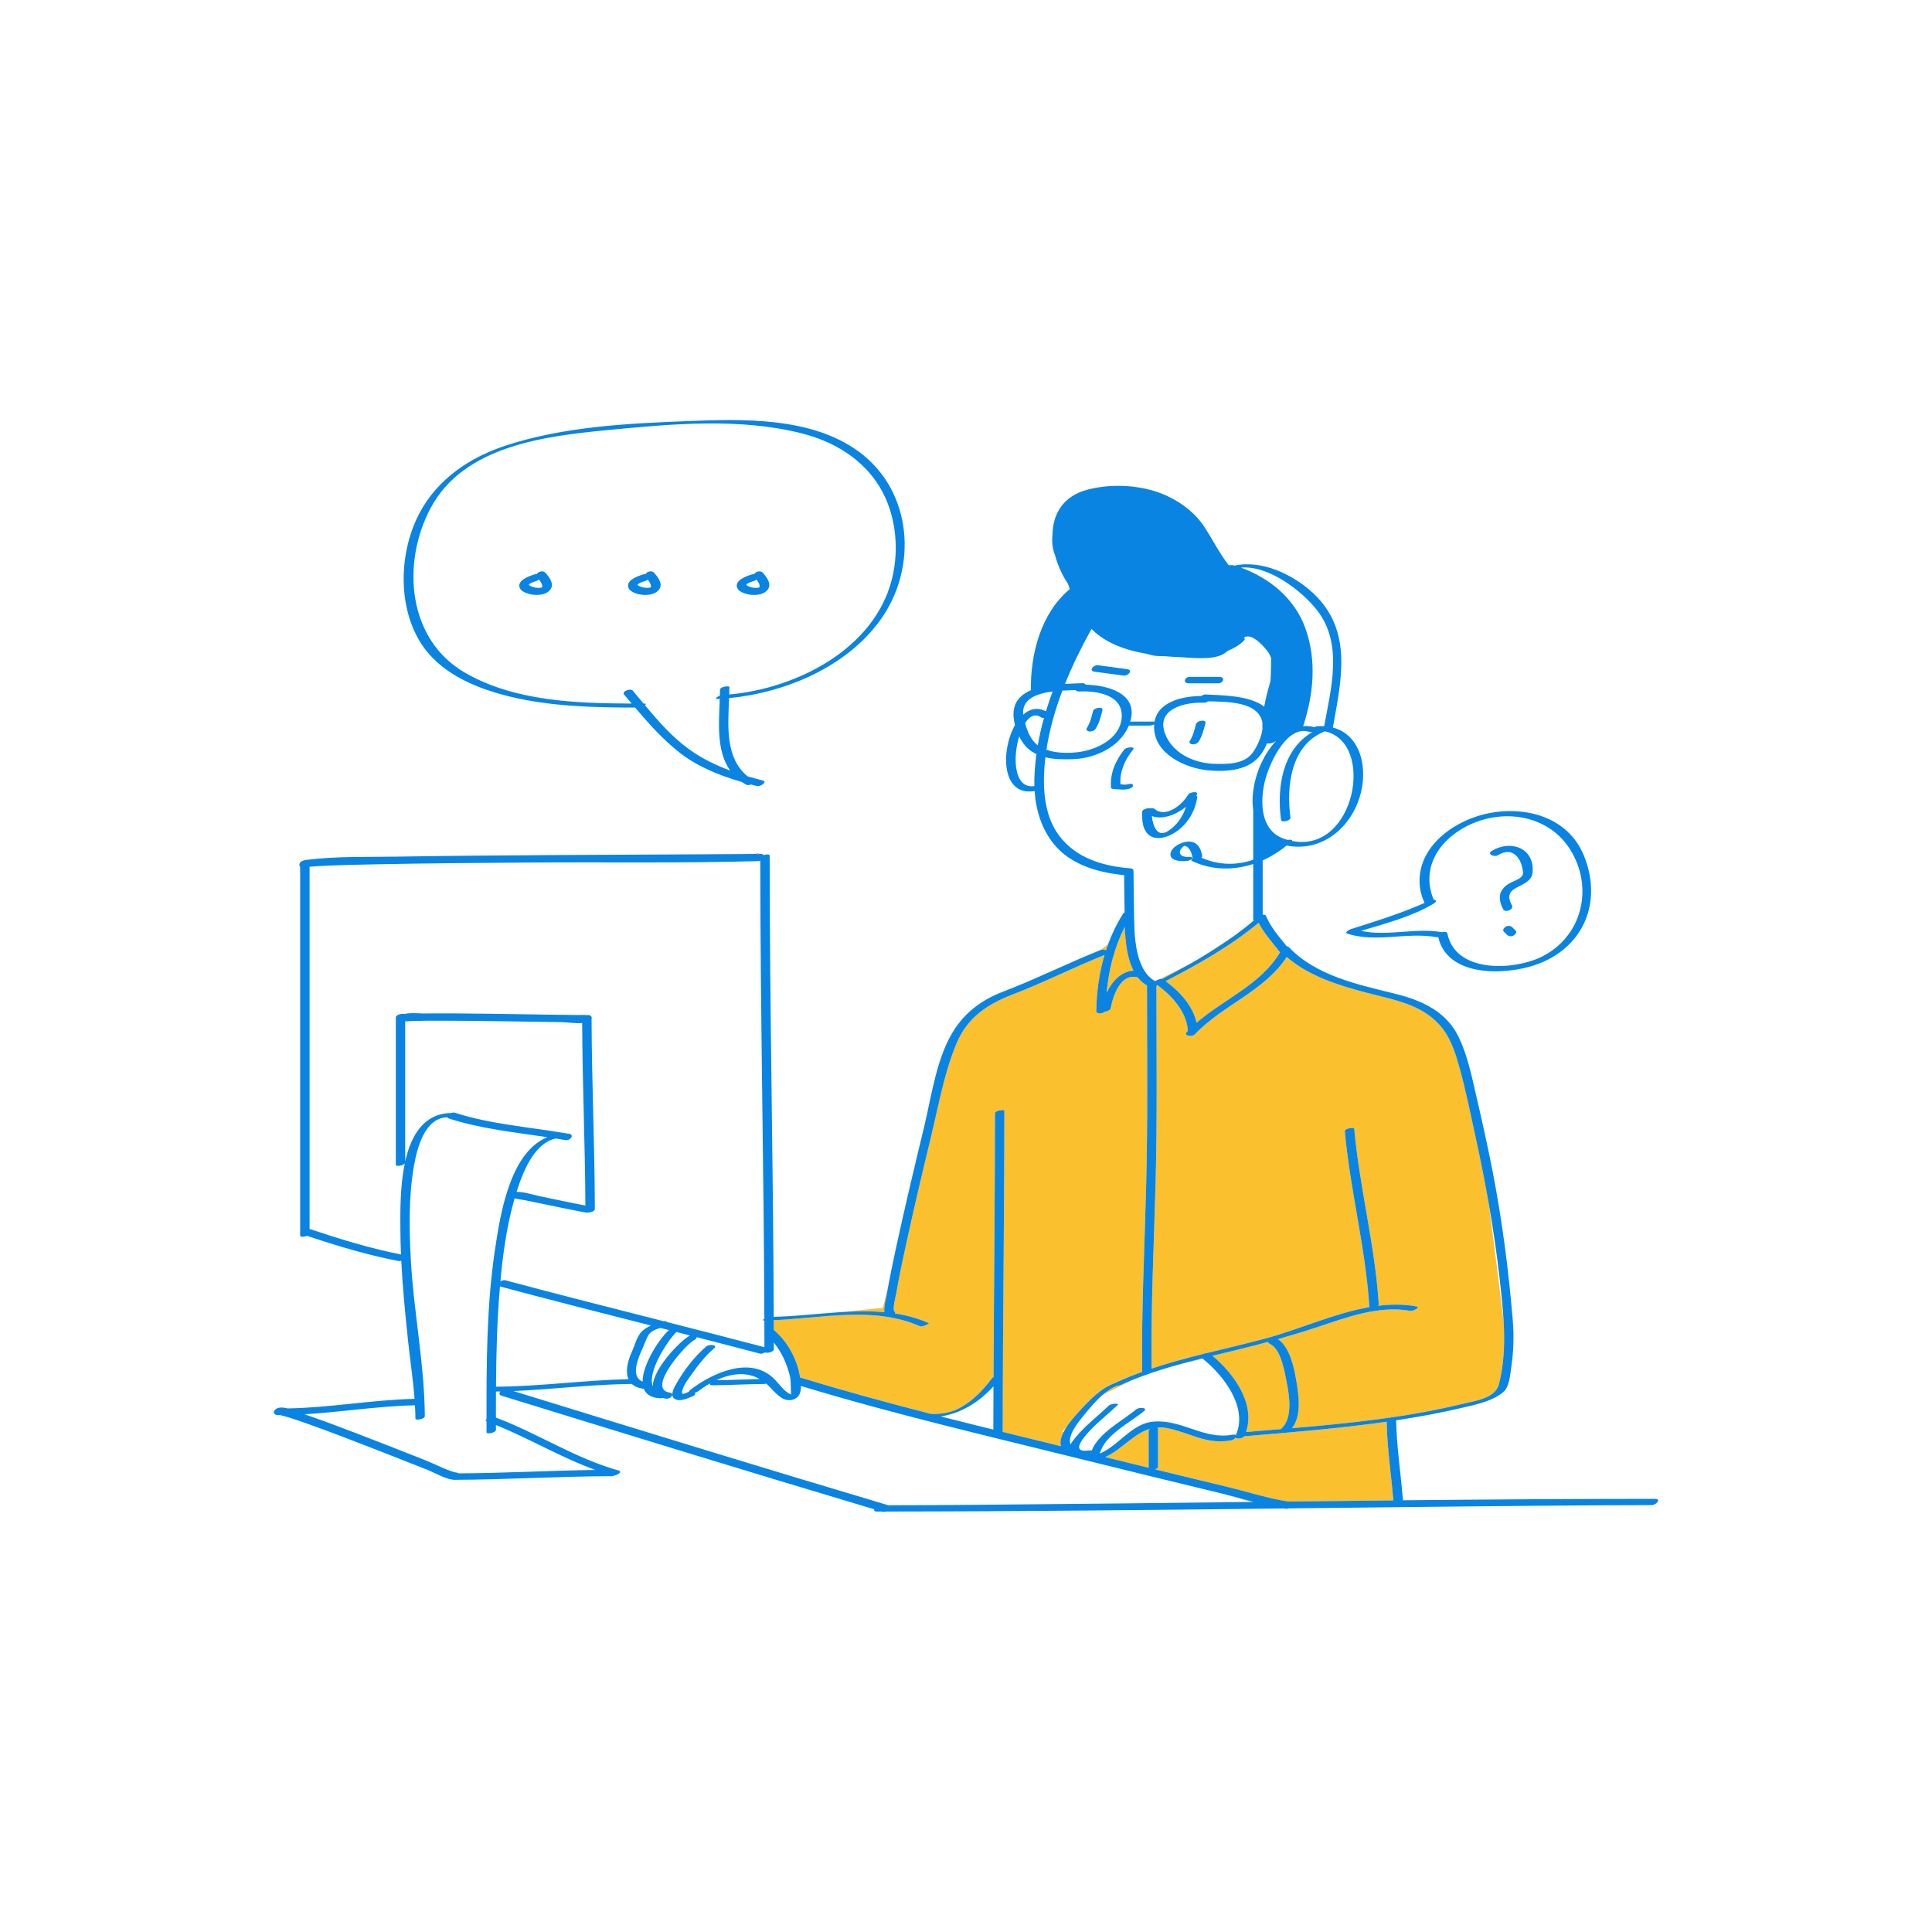
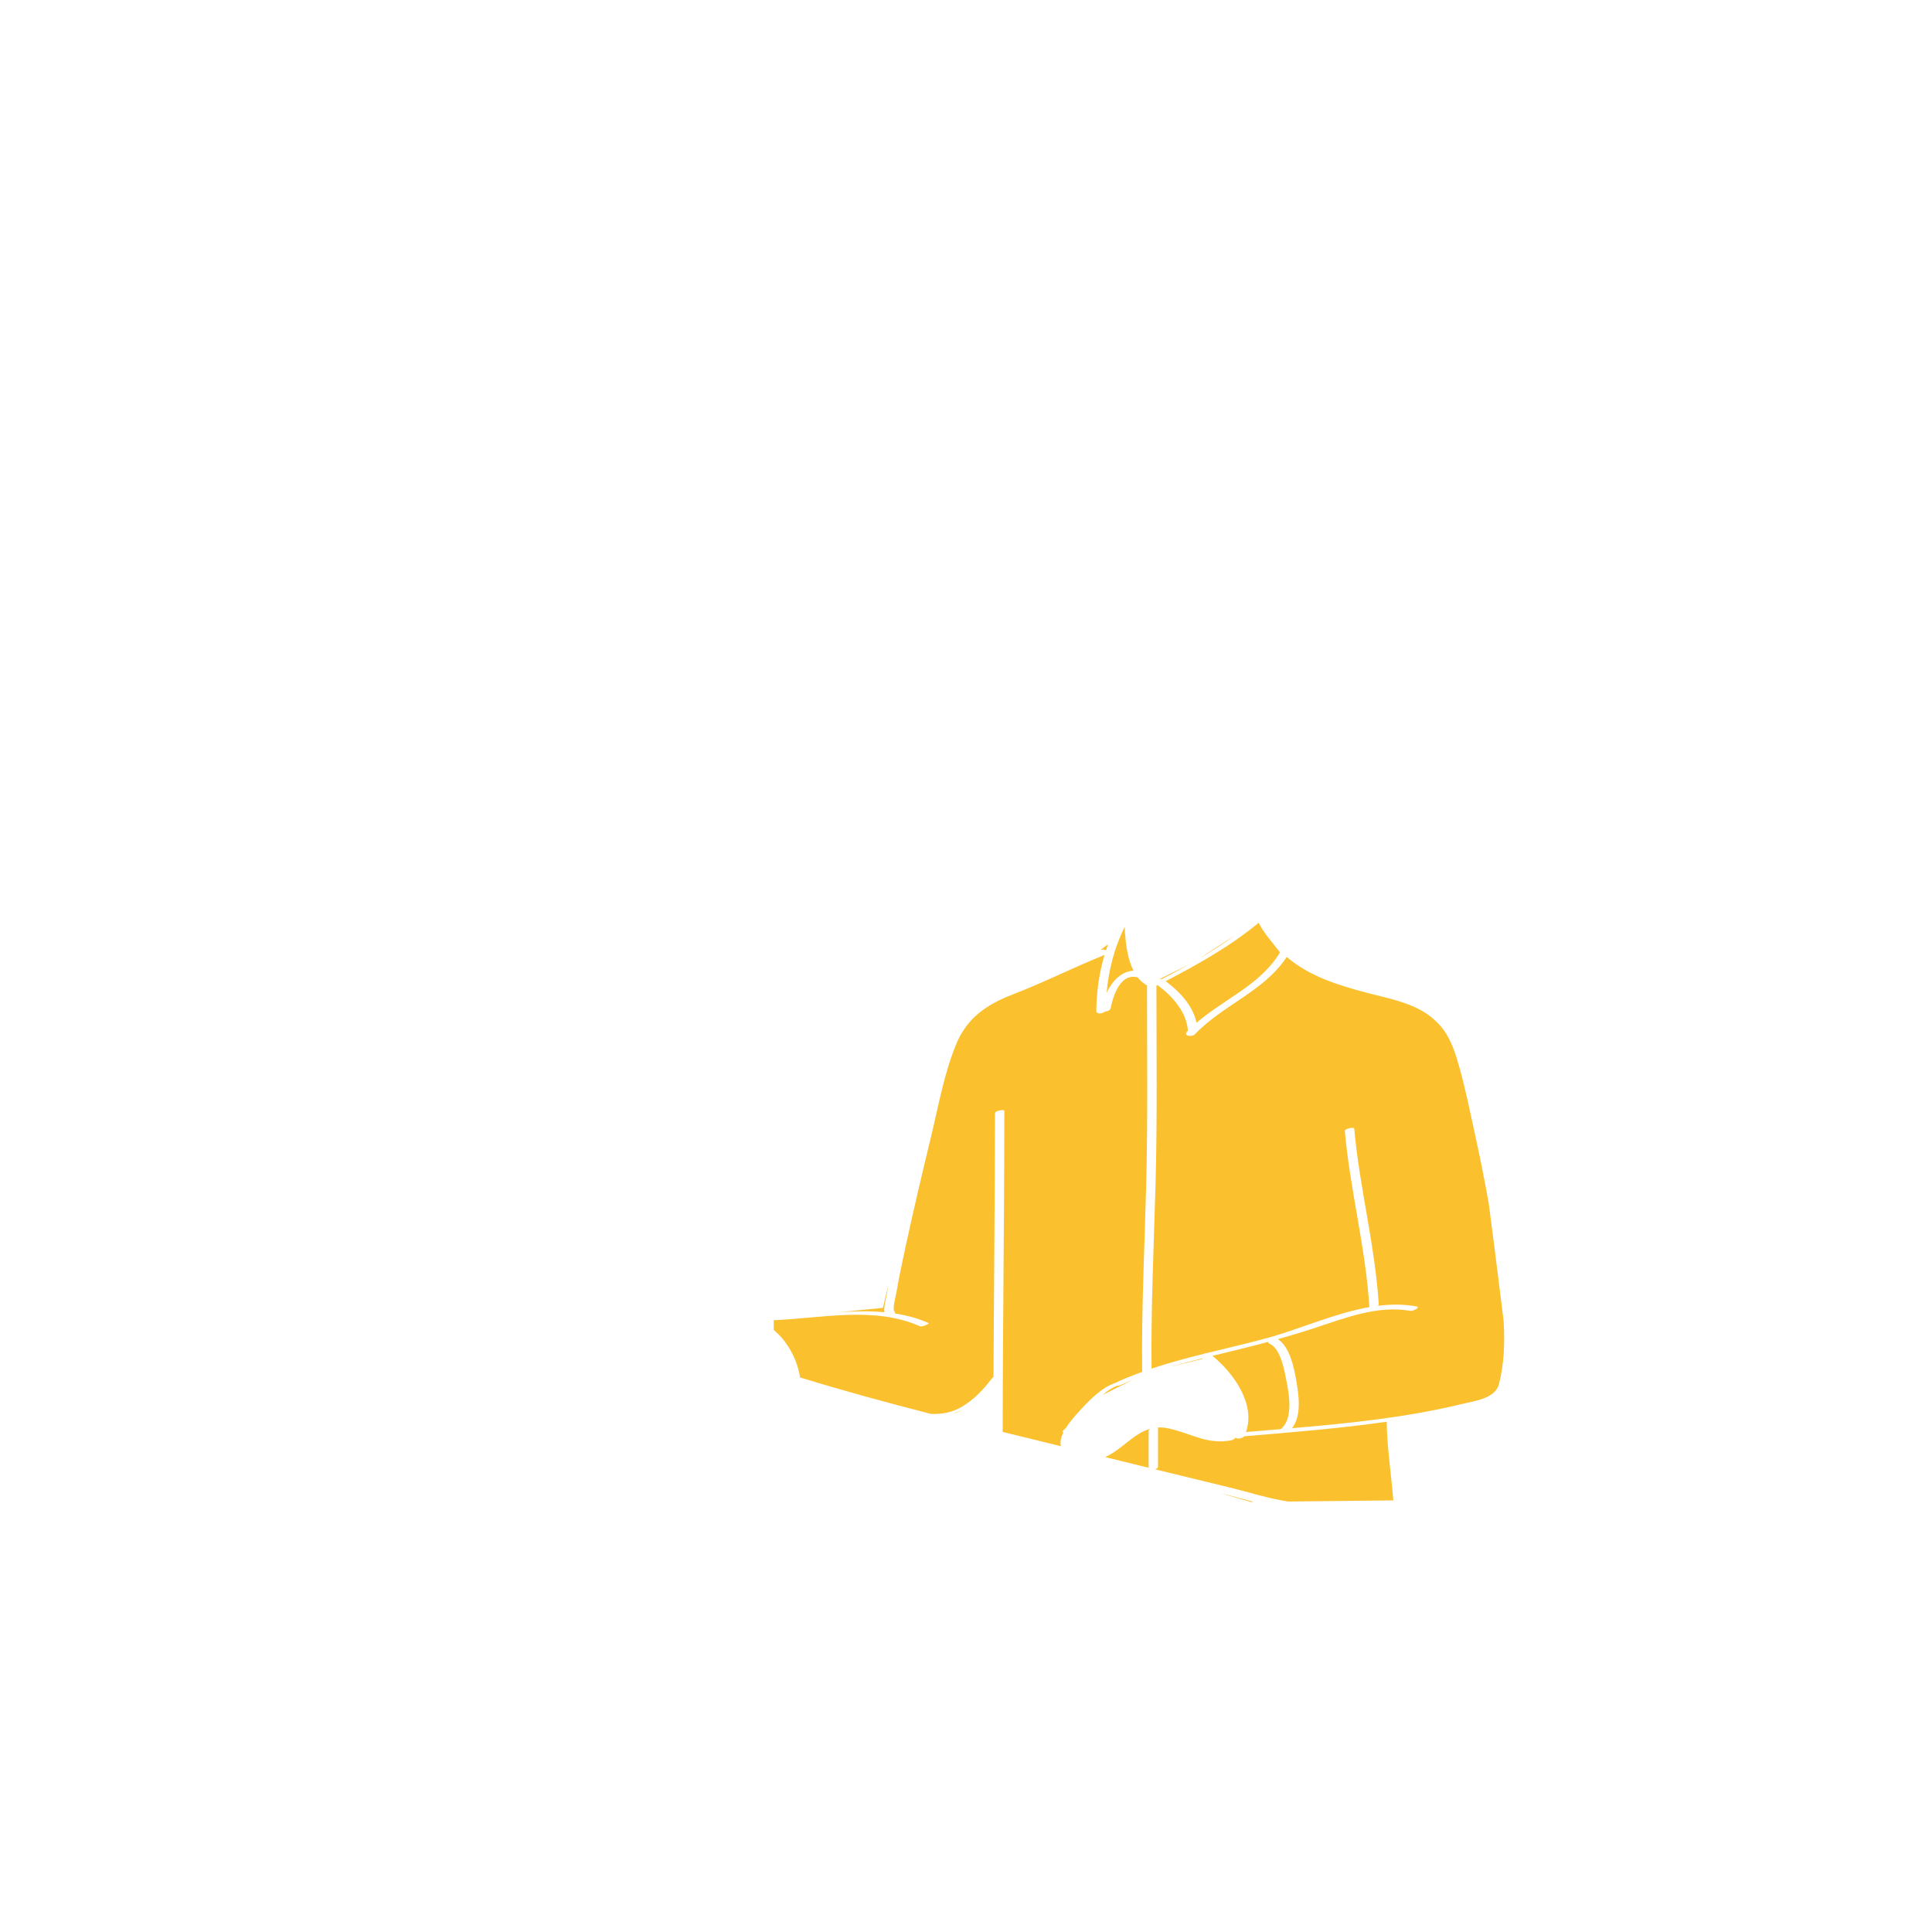
<svg xmlns="http://www.w3.org/2000/svg" version="1.1" id="Layer_1" x="0px" y="0px" width="595.279px" height="595.281px" viewBox="0 0 595.279 595.281" enable-background="new 0 0 595.279 595.281" xml:space="preserve">
  <path id="color_x5F_2" fill="#FBC02D" d="M339.129,292.704c-0.055,0.021-0.106,0.044-0.16,0.066l2.396-1.798l0.104-0.146  c-0.245,0.659-0.478,1.323-0.695,1.991C340.369,292.564,339.729,292.462,339.129,292.704z M353.909,452.24c0-3.803,0-7.605,0-11.408  c0-0.255,0.251-0.473,0.603-0.641c-5.192,1.396-8.677,6.333-13.984,8.759C344.986,450.049,349.447,451.146,353.909,452.24z   M381.157,441.261c-0.184,0.449-0.334,0.782-0.406,0.937c0.009,0.009,0.019,0.018,0.024,0.026  C380.92,441.905,381.046,441.584,381.157,441.261z M383.355,442.543c-0.438,0.662-2.31,0.971-2.669,0.385  c-0.249,0.378-0.747,0.753-1.331,0.86c-7.577,1.388-12.28-2.168-19.388-3.692c-1.24-0.266-2.372-0.322-3.438-0.244  c0.17,0.035,0.276,0.102,0.276,0.203c0,3.972,0,7.945,0,11.917c0,0.322-0.396,0.584-0.892,0.76  c7.554,1.848,15.108,3.685,22.668,5.509c6.036,1.456,12.225,3.486,18.381,4.401c10.781-0.123,21.563-0.241,32.346-0.348  c-0.672-8.08-1.918-16.117-2.051-24.233C412.685,440.14,397.926,441.314,383.355,442.543z M376.129,460.101l9.266,2.673  c0.302-0.003,0.604-0.007,0.904-0.01c-3.172-0.833-6.329-1.733-9.447-2.487C376.609,460.219,376.369,460.161,376.129,460.101z   M463.282,406.96c-0.428-3.501-2.469-20.127-4.582-36.124c-1.242-7.082-2.655-14.135-4.197-21.161  c-1.493-6.8-2.867-13.688-4.729-20.399c-1.166-4.204-2.509-8.721-5.199-12.244c-5.737-7.516-14.757-8.864-23.362-11.125  c-8.669-2.277-17.87-5.088-24.744-11.063c-7.023,10.665-19.642,14.738-28.316,23.852c-0.864,0.908-3.664,0.508-2.412-0.808  c0.082-0.086,0.172-0.166,0.255-0.251c-0.286-5.737-4.833-10.798-9.356-14.121c-0.098,0.073-0.207,0.145-0.33,0.21  c0.007,20.278,0.286,40.578-0.26,60.851c-0.515,19.032-1.452,38.07-1.235,57.114c5.214-1.741,10.562-3.178,15.929-4.516  c0.355-0.153,0.769-0.261,1.142-0.283c6.116-1.509,12.248-2.915,18.229-4.529c10.078-2.719,20.968-7.721,31.826-9.625  c-0.008-0.014-0.021-0.025-0.021-0.043c-1.14-18.26-5.943-36.016-7.563-54.221c-0.063-0.731,2.855-1.257,2.898-0.776  c1.618,18.205,6.423,35.961,7.562,54.222c0.01,0.157-0.116,0.302-0.313,0.43c3.979-0.508,7.946-0.543,11.859,0.163  c1.563,0.282-1.061,1.52-1.826,1.382c-9.923-1.791-20.019,2.166-29.306,5.229c-3.803,1.255-7.635,2.403-11.484,3.488  c3.683,2.393,4.979,8.857,5.641,12.679c0.763,4.417,1.757,10.887-1.299,14.755c17.568-1.495,35.333-3.307,52.35-7.45  c3.779-0.92,10.233-1.638,11.393-6.069C463.479,420.206,463.658,413.563,463.282,406.96z M296.43,434.43  c-0.941,0.432-1.9,0.816-2.883,1.128C294.497,435.401,295.468,434.999,296.43,434.43z M394.726,440.327  c0.055-0.089,0.124-0.181,0.229-0.28c3.354-3.179,2.326-9.973,1.53-13.982c-0.64-3.223-1.732-10.411-5.201-11.984  c-0.38-0.172-0.552-0.393-0.588-0.622c-1.315,0.356-2.635,0.71-3.956,1.053c-4.333,1.123-8.748,2.161-13.17,3.241  c6.526,5.323,13.361,14.834,10.333,23.475C387.495,440.922,391.105,440.628,394.726,440.327z M369.514,295.337  c3.81-2.235,7.522-4.62,11.088-7.23L369.514,295.337z M349.245,299.079c-1.688-3.312-2.335-7.542-2.556-11.249  c-0.065-0.094-0.107-0.207-0.107-0.347c-0.003-0.643-0.013-1.285-0.018-1.927c-3.205,6.343-4.962,13.265-5.596,20.343  C342.671,302.305,345.435,299.311,349.245,299.079z M344.161,425.841c2.533-1.159,5.124-2.193,7.753-3.143  c-0.227-19.123,0.743-38.235,1.234-57.348c0.526-20.513,0.258-41.05,0.258-61.567c0-0.047,0.013-0.092,0.031-0.136  c-1.141-0.62-2.093-1.477-2.889-2.501c-5.237-1.394-7.535,5.408-8.345,9.532c-0.11,0.569-1.007,0.964-1.776,1.025  c-0.72,0.679-2.656,0.864-2.643-0.205c0.08-5.863,0.878-11.693,2.537-17.26c-9.575,3.839-18.794,8.537-28.431,12.224  c-5.754,2.201-10.727,5.138-14.215,9.81c-0.518,0.74-1.02,1.495-1.496,2.268c-0.463,0.801-0.891,1.642-1.275,2.535  c-3.896,9.046-5.663,19.31-7.968,28.863c-2.75,11.396-5.458,22.805-7.93,34.264c-1,4.637-2.004,9.282-2.792,13.962  c-0.143,0.85-1.334,5.286-0.621,5.915c0.227,0.199,0.244,0.417,0.133,0.623c3.579,0.549,7.087,1.484,10.481,2.988  c0.201,0.09-1.98,1.29-2.739,0.954c-14.037-6.219-30.089-2.497-45.005-1.873l-0.057,0.114c0.003,0.962,0.007,1.924,0.009,2.886  c4.087,3.442,7.021,8.688,7.982,13.951c0.042,0.233,0.088,0.486,0.133,0.75c0.119,0.004,0.236,0.017,0.347,0.05  c13.187,4.045,26.519,7.667,39.901,11.109c3.239,0.17,6.462-0.364,9.448-2.103c3.844-2.237,6.802-5.381,9.454-8.901  c0.058-0.076,0.155-0.148,0.278-0.216c0.045-0.067,0.07-0.108,0.07-0.108l0.01,0.069c0.023-0.013,0.048-0.024,0.074-0.036  c0.121-27.109,0.439-54.218,0.446-81.327c0.001-0.827,2.898-1.243,2.898-0.776c-0.01,32.938-0.495,65.875-0.504,98.814  c0,0.049-0.013,0.096-0.031,0.143c5.993,1.476,11.985,2.941,17.974,4.409c-0.374-1.248-0.006-2.713,0.716-4.18l-0.249-0.449  l1.081-1.017c1.353-2.141,3.172-4.118,4.17-5.21c2.998-3.28,6.744-7.227,11.143-8.685  C343.869,425.99,343.997,425.917,344.161,425.841z M366.57,297.036l-9.426,4.712c0.313-0.079,0.623-0.12,0.874-0.093  C360.893,300.156,363.75,298.625,366.57,297.036z M272.494,404.31c-0.237-1.606,0.543-4.341,0.696-5.252  c0.185-1.098,0.382-2.192,0.585-3.288l-1.743,7.201l-13.494,1.349C263.227,404.012,267.907,403.891,272.494,404.31z   M360.881,421.092l9.72-2.43c-0.058-0.045-0.114-0.088-0.171-0.134C367.229,419.33,364.039,420.168,360.881,421.092z   M345.235,426.769c-0.316,0.146-0.671,0.205-0.985,0.203c-1.528,0.524-3.052,1.555-4.484,2.799l9.152-4.576  C347.679,425.698,346.448,426.215,345.235,426.769z M368.666,315.135c8.564-7.374,19.744-11.706,25.724-21.692  c-2.271-2.984-4.878-5.772-6.586-9.119c-8.73,7.245-18.617,12.768-28.651,17.992C363.327,305.343,367.636,309.951,368.666,315.135z" />
-   <path id="color_x5F_1" d="M347.986,243.005c-1.604,0.514-3.146,0.19-4.784,0.103c-0.23-0.013-0.845-0.049-0.877-0.4  c-0.392-4.362,1.426-8.481,4.135-11.819c0.564-0.697,3.473-0.946,2.688,0.021c-2.457,3.029-4.184,6.755-3.931,10.714  c0.813,0.112,1.661,0.247,2.402,0.009C349.34,241.083,349.677,242.464,347.986,243.005z M335.684,225.375  c0.693,0.049,1.513-0.232,1.9-0.837c1.106-1.724,1.607-3.74,2.105-5.705c0.313-1.234-2.632-0.824-2.916,0.296  c-0.459,1.809-0.903,3.631-1.923,5.219C334.465,224.952,335.18,225.339,335.684,225.375z M367.419,229.347  c0.692,0.049,1.513-0.231,1.899-0.837c1.107-1.724,1.607-3.74,2.106-5.705c0.313-1.232-2.631-0.824-2.916,0.296  c-0.459,1.809-0.903,3.631-1.923,5.219C366.198,228.923,366.915,229.313,367.419,229.347z M366.295,210.542c3.021,0,6.045,0,9.065,0  c1.607,0,2.266-1.991,0.293-1.991c-3.021,0-6.045,0-9.065,0C364.979,208.551,364.322,210.542,366.295,210.542z M347.272,206.173  c-2.995-0.401-5.99-0.802-8.984-1.202c-1.35-0.18-2.988,1.729-1.035,1.99c2.996,0.4,5.989,0.8,8.984,1.202  C347.587,208.344,349.226,206.436,347.272,206.173z M351.895,250.156c0.015-0.84,1.918-1.321,2.632-1.074  c0.477-0.091,0.934-0.075,1.175,0.134c3.462,2.99,8.666-1.294,10.405-4.414c0.428-0.767,3.318-1.142,2.682,0.001  c-0.061,0.108-0.14,0.217-0.205,0.326c0.209,0.085,0.336,0.231,0.308,0.459c-0.646,5.149-4.178,10.174-9.098,12.057  c-1.649,0.631-3.891,0.929-5.444-0.114C351.997,255.954,351.851,252.709,351.895,250.156z M354.9,251.439  c0.341,3.035,1.591,6.79,5.033,4.597c2.654-1.691,4.544-4.443,5.489-7.444C362.378,251.038,358.215,252.675,354.9,251.439z   M508.966,463.75c-11.105,0.002-22.212,0.099-33.316,0.188c-15.07,0.121-30.141,0.278-45.212,0.445  c-0.239,0.027-0.456,0.029-0.626,0.007c-10.932,0.122-21.863,0.247-32.796,0.374c-0.279,0.113-0.571,0.17-0.832,0.132  c-0.229-0.033-0.46-0.079-0.689-0.114c-40.837,0.473-81.674,0.92-122.508,0.948c-0.351,0.126-0.724,0.169-1.048,0.073  c-0.078-0.023-0.155-0.047-0.233-0.07c-0.498,0-0.997,0.003-1.495,0.003c-0.8,0-0.977-0.32-0.827-0.699  c-38.344-11.42-76.586-23.217-114.821-34.992c-0.843-0.26-0.804-0.829-0.394-1.311c-0.451,0.011-0.901,0.025-1.352,0.031  c-0.013,2.673-0.014,5.346-0.013,8.021c12.83,4.807,24.473,12.579,37.725,16.281c1.362,0.381-0.153,1.387-1.221,1.563  c-0.23,0.125-0.508,0.204-0.824,0.205c-16.133,0.04-32.243,1.069-48.375,1.122c-0.113,0.015-0.218,0.019-0.307,0.011  c-0.043-0.004-0.089-0.017-0.133-0.022c-0.113-0.013-0.229-0.037-0.342-0.056c-2.548-0.409-5.412-2.131-7.708-3.038  c-5.792-2.289-11.582-4.58-17.387-6.833c-6.068-2.355-12.143-4.706-18.272-6.898c-2.325-0.832-4.654-1.668-7.019-2.386  c-0.709-0.215-1.421-0.444-2.147-0.597c-1.141-0.239-0.665,0.069-0.067-0.333c-0.006-0.003-0.013-0.006-0.019-0.009  c-1.081,0.621-3.049,0.01-2.055-1.289c0.777-1.015,2.36-0.947,3.971-0.55c13.077-0.206,26.033-2.642,39.108-2.95  c-0.455-6.02-1.384-12.045-2.016-18.008c-0.864-8.153-1.667-16.336-2.073-24.534c-0.285,0.089-0.565,0.128-0.796,0.085  c-9.58-1.817-19.009-4.683-28.26-7.772c-0.858,0.365-2.099,0.421-2.099-0.028c0-0.327,0-0.654,0-0.981c0-0.062,0-0.123,0-0.184  c0-37.502,0-75.004,0-112.506c-0.227-0.217-0.327-0.537-0.182-0.97c0.324-0.968,1.761-1.114,2.598-1.216  c8.895-1.083,18.09-0.796,27.03-0.943c15.631-0.257,31.264-0.38,46.896-0.479c14.908-0.095,29.816-0.157,44.725-0.229  c4.888-0.023,9.775-0.044,14.662-0.086c1.439-0.012,2.879-0.023,4.318-0.049c0.688-0.013,2.146-0.397,0.779,0.149  c-0.006,0.023-0.012,0.046-0.018,0.069c0.57-0.292,1.302-0.378,1.778-0.026c0.002,0.002,0.004,0.003,0.006,0.005  c0.072,0.053,0.124,0.113,0.172,0.175c0.837-0.292,1.896-0.307,1.896,0.108c0.014,47.387,1.102,94.769,1.258,142.154  c6.553-0.141,13.351-0.972,20.133-1.418c4.689-0.309,9.369-0.429,13.956-0.01c-0.237-1.606,0.543-4.341,0.696-5.252  c0.185-1.098,0.382-2.192,0.585-3.288c0.701-3.778,1.496-7.542,2.311-11.297c2.692-12.403,5.617-24.756,8.614-37.089  c2.402-9.886,3.857-21.962,9.583-30.511c3.567-5.328,8.649-8.977,14.621-11.26c10.187-3.896,19.946-8.781,30.063-12.844  c0.054-0.021,0.105-0.044,0.16-0.066c0.601-0.241,1.24-0.139,1.646,0.113c0.219-0.668,0.45-1.332,0.695-1.991  c1.191-3.21,2.688-6.313,4.536-9.258c0.102-0.162,0.285-0.301,0.51-0.412c-0.061-3.839-0.136-7.679-0.155-11.521  c-7.943-0.754-16.421-3.123-21.646-9.559c-3.783-4.66-5.534-10.432-5.931-16.333c-10.242,1.72-10.497-12.467-6.045-20.322  c-0.29-1.135-0.454-2.252-0.461-3.259c-0.024-3.873,2.22-6.135,5.351-7.481c-0.12-11.303,3.093-23.746,12.021-31.188  c-0.154-0.435-0.363-0.995-0.635-1.68c-1.734-2.596-3.097-5.585-3.905-8.651c-0.823-2.05-1.077-4.199-0.82-6.325  c0.082-6.338,3.159-12.014,10.942-14.006c7.755-1.985,17.236-1.393,24.519,2.046c4.601,2.173,8.655,5.334,11.449,9.64  c2.515,3.872,4.555,7.996,7.378,11.62h1.454c0,0,0.104,0.066,0.251,0.162c8.481-1.919,18.2,2.771,24.231,8.381  c12.391,11.526,8.825,26.546,6.173,41.49c8.646,2.261,11.024,12.724,8.207,21.585c-3.134,9.855-12.022,16.814-22.482,14.781  c-2.249,1.849-4.731,3.386-7.354,4.556c0,5.587,0,11.173,0,16.76c0.475-0.048,0.882,0.022,0.994,0.297  c1.463,3.576,4.063,6.439,6.43,9.442c0.247,0.006,0.455,0.061,0.573,0.186c8.525,8.983,21.474,11.594,33.02,14.47  c8.074,2.011,15.628,5.459,19.396,13.337c2.696,5.642,3.939,11.789,5.342,17.846c1.768,7.638,3.482,15.29,4.991,22.984  c3.017,15.39,4.994,30.753,6.311,46.37c0.408,4.852,0.237,9.914-0.497,14.729c-0.361,2.37-0.512,5.785-2.506,7.467  c-3.278,2.767-8.325,3.793-12.37,4.745c-6.781,1.596-13.651,2.861-20.569,3.909c0.167,8.246,1.454,16.412,2.101,24.626  c25.917-0.251,51.833-0.432,77.749-0.438C511.979,461.827,510.232,463.749,508.966,463.75z M429.311,462.294  c-0.672-8.08-1.918-16.117-2.051-24.233c-14.575,2.079-29.334,3.252-43.904,4.481c-0.438,0.662-2.31,0.971-2.669,0.385  c-0.249,0.378-0.747,0.753-1.331,0.86c-7.577,1.388-12.28-2.168-19.388-3.692c-1.24-0.266-2.372-0.322-3.438-0.244  c0.17,0.035,0.276,0.102,0.276,0.203c0,3.972,0,7.945,0,11.917c0,0.322-0.396,0.584-0.892,0.76  c7.554,1.848,15.108,3.685,22.668,5.508c6.036,1.457,12.225,3.487,18.381,4.402C407.748,462.519,418.528,462.401,429.311,462.294z   M238.442,424.769c1.54,1.5,3.238,4.132,5.302,4.894c-0.03-0.012-0.101-4.537-0.243-5.163c-0.899-3.956-2.533-7.726-5.072-10.834  c0,0.686,0.006,1.372,0.006,2.057c0,0.854-2.208,1.332-2.769,0.982c-0.479,0.293-1.084,0.473-1.539,0.353  c-6.475-1.706-12.958-3.381-19.445-5.043c-0.025,0.275-0.244,0.581-0.759,0.86c-2.863,1.553-14.756,15.089-7.636,16.194  c0.6,0.094,0.849,0.328,0.872,0.603c-0.027-1.064,0.678-2.349,1.091-3.087c2.36-4.216,5.724-8.631,9.422-11.774  c0.804-0.683,3.677-0.498,2.362,0.619c-2.676,2.274-4.981,5.255-6.998,8.106c-1,1.414-2.215,2.981-2.738,4.658  c-0.597,1.918,0.462,1.258,1.912,0.633c0.038-0.018,0.077-0.027,0.116-0.041c-0.035-0.132,0.049-0.3,0.325-0.511  C219.271,423.2,231.047,417.567,238.442,424.769z M220.713,425.257c4.46-0.025,8.914-0.264,13.372-0.36  C229.898,422.534,225.114,423.21,220.713,425.257z M206.095,409.82c-0.873-0.222-1.746-0.445-2.618-0.668  c-1.502,0.458-3.092,1.06-3.831,2.477c-0.714,1.369-1.194,2.841-1.84,4.243c-1.118,2.426-2.984,6.945-0.953,9.079  c0.134,0.049,0.199,0.12,0.214,0.206c0.254,0.217,0.567,0.396,0.926,0.546C197.995,420.463,202.944,412.722,206.095,409.82z   M201.155,427.139c-0.034-5.174,8.126-13.773,11.43-15.663c-1.389-0.354-2.777-0.709-4.167-1.063  C205.443,413.339,199.364,422.958,201.155,427.139z M289.85,436.424c5.398,1.377,10.804,2.725,16.212,4.06  c0.002-4.446,0.025-8.894,0.043-13.341c-2.906,3.221-6.149,5.67-9.675,7.287c-0.941,0.432-1.9,0.816-2.883,1.128  C292.343,435.941,291.109,436.227,289.85,436.424z M329.852,445.044c0.414-0.776,1.014-1.501,1.423-2.004  c3.07-3.774,6.946-6.665,10.432-10.014c0.556-0.533,3.376-0.806,2.651-0.109c-2.674,2.569-5.613,4.838-8.192,7.514  c-1.932,2.001-6.79,7.354-0.704,6.489c0.458-0.065,0.74-0.042,0.901,0.031c2.246-5.59,9.556-9.184,13.793-12.747  c0.771-0.647,3.651-0.534,2.349,0.563c-4.262,3.582-12.111,7.256-13.637,13.113c0.085-0.049,0.181-0.099,0.288-0.146  c5.813-2.563,9.601-9.197,16.38-9.724c8.657-0.67,15.436,5.658,24.185,4.055c0.56-0.103,0.881-0.026,1.031,0.135  c0.009,0.009,0.019,0.018,0.024,0.026c0.145-0.318,0.271-0.641,0.382-0.963c2.895-8.313-4.377-17.663-10.558-22.599  c-0.058-0.045-0.114-0.088-0.171-0.133c-3.199,0.8-6.391,1.64-9.549,2.563c-4.066,1.189-8.072,2.527-11.963,4.104  c-1.238,0.502-2.47,1.02-3.683,1.574c-0.316,0.146-0.671,0.205-0.985,0.203c-1.528,0.524-3.052,1.556-4.484,2.799  c-2.204,1.914-4.196,4.319-5.663,6.121C332.681,437.637,328.734,442.196,329.852,445.044z M359.151,302.317  c4.176,3.026,8.484,7.634,9.515,12.818c8.564-7.374,19.744-11.706,25.724-21.692c-2.271-2.984-4.878-5.772-6.586-9.119  C379.072,291.568,369.186,297.092,359.151,302.317z M390.697,413.458c-1.315,0.356-2.635,0.71-3.956,1.053  c-4.333,1.123-8.748,2.161-13.17,3.241c6.526,5.323,13.361,14.834,10.333,23.475c3.591-0.304,7.201-0.598,10.821-0.899  c0.055-0.089,0.124-0.181,0.229-0.28c3.354-3.179,2.326-9.973,1.53-13.982c-0.64-3.223-1.732-10.411-5.201-11.984  C390.905,413.907,390.733,413.686,390.697,413.458z M354.511,440.191c-5.192,1.396-8.677,6.333-13.984,8.759  c4.46,1.1,8.921,2.196,13.383,3.289c0-3.802,0-7.604,0-11.407C353.909,440.577,354.16,440.359,354.511,440.191z M335.956,447.827  c0.026,0.007,0.056,0.014,0.083,0.021c0.009-0.031,0.019-0.062,0.026-0.092C336.031,447.778,335.992,447.802,335.956,447.827z   M458.7,370.836c-1.242-7.082-2.655-14.135-4.197-21.161c-1.493-6.8-2.867-13.688-4.729-20.399  c-1.166-4.204-2.509-8.721-5.199-12.244c-5.737-7.516-14.757-8.864-23.362-11.125c-8.669-2.277-17.87-5.088-24.744-11.063  c-7.023,10.665-19.642,14.738-28.316,23.852c-0.864,0.908-3.664,0.508-2.412-0.808c0.082-0.086,0.172-0.166,0.255-0.251  c-0.286-5.737-4.833-10.798-9.356-14.121c-0.098,0.073-0.207,0.145-0.33,0.21c0.007,20.278,0.286,40.578-0.26,60.851  c-0.515,19.032-1.452,38.07-1.235,57.114c5.214-1.741,10.562-3.178,15.929-4.516c0.355-0.153,0.769-0.261,1.142-0.283  c6.116-1.509,12.248-2.915,18.229-4.529c10.078-2.719,20.968-7.721,31.826-9.625c-0.008-0.014-0.021-0.025-0.021-0.043  c-1.14-18.26-5.943-36.016-7.563-54.221c-0.063-0.731,2.855-1.257,2.898-0.776c1.618,18.205,6.423,35.961,7.562,54.222  c0.01,0.157-0.116,0.302-0.313,0.43c3.979-0.508,7.946-0.543,11.859,0.163c1.563,0.282-1.061,1.52-1.826,1.382  c-9.923-1.791-20.019,2.166-29.306,5.229c-3.803,1.255-7.635,2.403-11.484,3.488c3.683,2.393,4.979,8.857,5.641,12.679  c0.763,4.417,1.757,10.887-1.299,14.755c17.568-1.495,35.333-3.307,52.35-7.45c3.779-0.92,10.233-1.638,11.393-6.069  c1.651-6.318,1.831-12.961,1.455-19.563c-0.247-4.369-0.736-8.72-1.213-12.951C461.197,386.249,460.05,378.525,458.7,370.836z   M408.155,225.332c-0.101,0.059-0.213,0.117-0.351,0.175c-10.084,4.258-11.5,16.811-10.196,26.355  c0.145,1.052-2.771,1.713-2.897,0.776c-1.388-10.156,0.499-21.751,9.725-27.131c-0.36,0.088-0.692,0.12-0.888,0.05  c-6.898-2.452-12.215,9.297-13.604,14.329c-0.751,2.721-1.214,6.036-0.898,9.146c0.004,0.036,0.014,0.066,0.014,0.104  c0,0.024,0,0.048,0,0.072c0.449,4.052,2.25,7.723,6.516,9.222c0.388,0.136,0.769,0.254,1.146,0.361  c0.834-0.119,1.639-0.056,1.311,0.316C417.604,263.104,423.938,228.587,408.155,225.332z M370.197,214.442  c0.365-0.283,0.837-0.484,1.285-0.461c4.651,0.245,13.694,0.243,18.025,3.766c0.543-3.004,1.369-5.883,1.946-7.907  c0.005-0.017,0.009-0.034,0.014-0.051c0.118-2.449,0.212-5.049,0.202-7.013c-0.204-0.564-0.461-1.125-0.825-1.677  c-0.978-1.481-5.219-6.481-7.632-4.588c0.375,0.156,0.498,0.457,0.021,0.919c-1.386,1.339-3.066,2.347-4.923,3.097  c-0.249,0.203-0.507,0.407-0.779,0.611c-2.8,2.1-8.292,1.75-13.736,1.353c-1.264-0.04-2.482-0.11-3.617-0.2  c-0.396-0.031-0.796-0.068-1.198-0.104c-0.663-0.027-1.318-0.047-1.947-0.047c-1.082,0-2.345-0.252-3.705-0.677  c-6.29-1.077-12.654-3.217-17.011-7.69c-2.993,5.388-5.818,11.073-8.175,16.952c1.946-0.109,3.753-0.146,5.192-0.222  c0.658-0.035,1.022,0.175,1.163,0.471c6.458,0.098,15.959,2.491,13.915,10.797c-0.049,0.194-0.117,0.375-0.174,0.565  c2.498,0,4.997,0,7.497,0C356.848,216.163,364.352,214.486,370.197,214.442z M321.673,221.192c-0.361,0.036-0.691-0.001-0.903-0.155  c-1.822-1.324-3.555-0.346-4.927,1.766c0.724,2.548,1.763,5.258,3.915,6.844C320.25,226.81,320.889,223.988,321.673,221.192z   M322.421,231.008c2.96,1.05,6.384,1.1,9.399,0.78c5.593-0.591,13.068-3.893,13.763-10.36c0.782-7.313-7.477-8.642-13.027-8.366  c-0.629,0.031-0.992-0.159-1.146-0.434c-1.212,0.036-2.606,0.071-4.064,0.16C325.096,218.727,323.355,224.836,322.421,231.008z   M359,226.134c2.29,5.97,8.926,9.016,15.002,9.198c4.009,0.121,9.354,0.219,11.985-3.437c1.309-1.815,2.736-4.778,3.011-7.395  c-0.043-0.596-0.047-1.216-0.03-1.845c-0.021-0.135-0.042-0.271-0.073-0.401c-1.487-6.135-10.897-6.033-16.671-6.16  c-0.361,0.271-0.818,0.46-1.254,0.438C365.275,216.25,356.006,218.327,359,226.134z M382.354,174.875  c8.925,3.327,16.602,9.536,19.882,18.78c3.505,9.874,2.495,20.298-0.717,30.1c1.121-0.104,2.271-0.016,3.44,0.285  c0.316-0.15,0.639-0.26,0.865-0.276c0.758-0.053,1.479-0.056,2.174-0.015c2.146-11.674,5.864-25.411-2.158-35.69  C401.181,182.089,391.011,174.194,382.354,174.875z M315.258,220.193c1.97-1.756,4.374-2.384,7.015-1.025  c0.624-2.054,1.315-4.091,2.065-6.108C319.398,213.691,314.783,215.368,315.258,220.193z M318.713,242.215  c-0.02-0.671-0.026-1.343-0.014-2.014c0.054-2.62,0.285-5.237,0.642-7.844c-0.891-0.43-1.736-0.963-2.519-1.641  c-1.095-0.949-2.048-2.313-2.797-3.827C311.956,233.644,312.468,243.13,318.713,242.215z M348.296,267.55  c0.716,0.057,0.968,0.378,0.934,0.757c0.012,0.049,0.024,0.097,0.024,0.153c0.012,5.045,0.14,10.089,0.197,15.134  c0.021,0.063,0.031,0.129,0.031,0.204c0.005,4.53,0.487,11.726,3.588,15.972c0.06,0.08,0.121,0.156,0.182,0.233  c0.732,0.947,1.607,1.729,2.647,2.287c0.301-0.214,0.776-0.423,1.245-0.543c0.313-0.079,0.623-0.12,0.874-0.092  c2.874-1.5,5.73-3.031,8.552-4.621c0.987-0.556,1.968-1.125,2.943-1.698c3.81-2.235,7.522-4.62,11.088-7.23  c1.939-1.42,3.846-2.89,5.683-4.464c-0.092-0.125-0.147-0.279-0.147-0.471c0-5.652,0-11.305,0-16.958  c-6.098,1.993-12.729,1.968-18.855-0.928c-0.425-0.201-0.215-0.504,0.224-0.769c-0.223-1.365-0.796-3.275-2.079-3.758  c-0.114-0.043-0.232-0.078-0.353-0.105c-0.042-0.006-0.104-0.015-0.156-0.021c-0.04,0.02-0.077,0.038-0.104,0.052  c-0.058,0.037-0.115,0.074-0.171,0.114c-0.037,0.026-0.179,0.143-0.2,0.157c-0.567,0.519-1.143,1.283-0.823,2.08  c0.418,1.04,1.987,1.029,2.933,0.985c0.306-0.014,1.176,0.08,0.71,0.569c-0.455,0.478-1.299,0.688-1.934,0.717  c-0.504,0.023-1.014,0.032-1.517-0.004c-1.106-0.079-3.128-0.424-3.173-1.899c-0.037-1.206,0.924-2.252,1.876-2.868  c1.417-0.918,3.541-1.624,5.206-0.996c1.756,0.662,2.418,2.523,2.689,4.238c0.027,0.172-0.083,0.335-0.269,0.481  c5.348,2.373,10.898,2.422,15.996,0.642c0-5.082,0-10.165,0-15.247c-1.021-7.121,1.994-15.998,6.98-21.306  c-0.051,0.011-0.102,0.022-0.15,0.031c-0.458,0.468-1.953,0.953-2.58,0.611c-1.02,2.534-2.479,4.774-4.978,6.312  c-3.796,2.334-9.14,2.476-13.431,2.021c-6.839-0.723-16.096-4.938-16.383-12.995c-0.015-0.389,0.001-0.758,0.029-1.119  c-0.527,0.252-1.13,0.363-1.702,0.363c-2.038,0-4.076,0-6.115,0c-2.689,6.593-10.412,10.138-17.267,10.344  c-2.778,0.084-5.723,0.086-8.443-0.582c-0.113,0.96-0.206,1.922-0.277,2.884c-0.533,7.193,0.028,15.263,4.521,21.254  C331.596,264.479,339.891,266.88,348.296,267.55z M364.84,260.631C364.742,260.642,364.622,260.664,364.84,260.631L364.84,260.631z   M340.969,305.897c1.701-3.593,4.466-6.586,8.275-6.819c-1.688-3.312-2.335-7.542-2.556-11.249  c-0.065-0.094-0.107-0.207-0.107-0.347c-0.003-0.643-0.013-1.285-0.018-1.927C343.359,291.897,341.603,298.819,340.969,305.897z   M238.408,406.774c0,0.037,0,0.074,0,0.111c0.003,0.962,0.007,1.924,0.009,2.886c4.087,3.442,7.021,8.688,7.982,13.951  c0.042,0.233,0.088,0.486,0.133,0.75c0.119,0.004,0.236,0.016,0.347,0.05c13.187,4.045,26.519,7.667,39.901,11.109  c3.239,0.17,6.462-0.364,9.448-2.103c3.844-2.237,6.802-5.381,9.454-8.901c0.058-0.076,0.155-0.148,0.278-0.216  c0.023-0.014,0.054-0.026,0.08-0.039c0.023-0.013,0.048-0.024,0.074-0.036c0.121-27.109,0.439-54.218,0.446-81.327  c0.001-0.827,2.898-1.243,2.898-0.776c-0.01,32.938-0.495,65.875-0.504,98.814c0,0.049-0.013,0.096-0.031,0.143  c5.993,1.476,11.985,2.941,17.974,4.409c-0.374-1.248-0.006-2.713,0.716-4.18c0.242-0.492,0.526-0.982,0.832-1.466  c1.353-2.141,3.172-4.118,4.17-5.21c2.998-3.28,6.744-7.227,11.143-8.685c0.11-0.071,0.238-0.144,0.403-0.219  c2.532-1.159,5.123-2.193,7.752-3.144c-0.227-19.122,0.743-38.234,1.234-57.347c0.526-20.513,0.258-41.05,0.258-61.567  c0-0.047,0.013-0.092,0.031-0.136c-1.141-0.62-2.093-1.477-2.889-2.501c-5.237-1.394-7.535,5.408-8.344,9.532  c-0.111,0.569-1.008,0.964-1.777,1.025c-0.72,0.679-2.656,0.864-2.643-0.205c0.08-5.863,0.878-11.693,2.537-17.26  c-9.575,3.839-18.794,8.538-28.431,12.224c-5.754,2.201-10.727,5.138-14.215,9.81c-0.534,0.714-1.035,1.467-1.496,2.268  c-0.463,0.801-0.892,1.642-1.274,2.535c-3.896,9.046-5.664,19.31-7.969,28.863c-2.75,11.396-5.458,22.805-7.93,34.264  c-1,4.637-2.004,9.282-2.792,13.962c-0.143,0.85-1.334,5.286-0.621,5.915c0.227,0.199,0.244,0.417,0.133,0.623  c3.579,0.549,7.087,1.484,10.481,2.988c0.201,0.089-1.98,1.29-2.739,0.954c-14.037-6.219-30.089-2.497-45.005-1.873  C238.446,406.772,238.427,406.773,238.408,406.774z M123.555,386.525c-0.101-2.427-0.172-4.854-0.188-7.283  c-0.036-5.302-0.162-13.501,1.357-20.771c-0.56,0.735-2.769,1.029-2.769,0.43c0-15.145-0.001-30.29-0.001-45.435  c0-0.803,1.95-1.272,2.649-1.035c1.972-0.479,4.861-0.146,6.007-0.16c6.306-0.077,12.614-0.007,18.92,0.07  c7.108,0.087,14.215,0.207,21.322,0.313c2.343,0.035,4.686,0.073,7.029,0.091c0.63,0.004,3.019-0.083,2.677,0.03  c-0.01,0.022-0.02,0.045-0.029,0.068c0.49-0.156,1.025-0.159,1.405,0.11c0.005,0.004,0.011,0.008,0.016,0.012  c0.394,0.279,0.444,0.606,0.327,0.917c0.042,19.551,0.976,39.09,1.004,58.641c0.001,0.696-1.46,1.14-2.307,1.092  c-0.155,0.021-0.312,0.023-0.464-0.004c-4.262-0.786-8.502-1.68-12.744-2.565c-2.069-0.434-4.136-0.873-6.211-1.276  c-0.541-0.104-2.648-0.382-2.99-0.542c-2.201,7.634-3.38,15.569-4.183,23.455c-0.072,0.705-0.124,1.411-0.189,2.116  c0.473-0.278,1.057-0.443,1.499-0.325c16.212,4.345,32.484,8.462,48.749,12.602c0.542-0.092,0.925,0.037,1.11,0.282  c10.002,2.547,20.002,5.105,29.984,7.733c-0.002-2.747-0.017-5.493-0.025-8.239c-0.032,0-0.063,0.001-0.095,0.002  c-0.63,0.006-0.396-0.223,0.093-0.472c-0.157-47.064-1.229-94.123-1.255-141.188c-0.325,0.084-0.645,0.13-0.997,0.14  c-23.84,0.664-47.741,0.26-71.588,0.432c-15.147,0.11-30.296,0.229-45.441,0.532c-5.164,0.104-10.331,0.209-15.491,0.438  c-1.625,0.072-3.253,0.142-4.874,0.285c-0.186,0.017-0.338,0.035-0.477,0.054c0,37.194,0,74.387,0,111.581  C104.602,381.75,114.004,384.64,123.555,386.525z M124.85,314.737c0.186-0.084,0.504-0.287,0.703-0.715  c-0.133,0.287-0.394,0.499-0.703,0.643C124.85,314.688,124.85,314.712,124.85,314.737z M139.032,342.938  c0.38-0.139,0.78-0.193,1.091-0.094c11.227,3.628,23.337,4.43,34.921,6.458c0.082,0.003,0.159-0.002,0.241,0.002  c0.302,0.016,0.434,0.082,0.454,0.174c1.191,0.532-0.283,2.023-1.481,1.813c-0.989-0.175-1.984-0.338-2.98-0.498  c-6.351,1.268-9.833,9.57-11.664,15.046c-0.156,0.465-0.291,0.938-0.438,1.405c2.281-0.061,4.906,0.86,6.98,1.29  c4.735,0.979,9.462,2.005,14.213,2.904c-0.081-18.746-0.931-37.481-0.987-56.229c-2.135,0.17-4.658-0.248-6.522-0.274  c-6.207-0.089-12.413-0.195-18.62-0.281c-6.5-0.09-13.001-0.179-19.502-0.163c-2.416,0.005-4.835,0.007-7.25,0.092  c-0.698,0.024-1.398,0.045-2.095,0.103c-0.261,0.021-0.435,0.046-0.543,0.066c0,14.365,0.001,28.729,0.001,43.095  C126.652,349.801,130.579,343.066,139.032,342.938z M152.805,439.076c0,0.491,0,0.982,0.001,1.475  c0.001,0.948-2.897,1.419-2.897,0.776c-0.001-1.126-0.003-2.253-0.004-3.379c-0.383-0.163-0.305-0.424-0.001-0.68  c-0.022-17.493,0.029-35.051,2.631-52.387c1.596-10.631,4.543-29.746,16.095-34.497c-10.132-1.515-20.502-2.58-30.215-5.719  c-0.31-0.101-0.485-0.236-0.563-0.39c-6.948,0.063-9.341,9.439-10.302,14.941c-1.639,9.384-1.492,19.058-0.99,28.539  c0.855,16.174,4.217,32.396,4.337,48.575c0.007,0.945-2.893,1.424-2.897,0.775c-0.01-1.366-0.069-2.735-0.146-4.105  c-11.382,0.229-22.673,2.101-34.029,2.752c5.872,2,11.673,4.212,17.46,6.44c6.641,2.558,13.262,5.165,19.88,7.78  c2.624,1.037,7.618,3.584,9.611,3.772c-0.009,0.009-0.019,0.018-0.028,0.026c0.223,0.023,0.431,0.088,0.606,0.202  c14.033-0.078,28.048-0.856,42.078-1.062C172.902,449.104,163.191,443.268,152.805,439.076z M193.645,424.937  c-1.024-2.333-0.253-5.597,1.035-8.393c0.931-2.021,1.543-4.942,3.275-6.481c0.791-0.703,1.674-1.224,2.604-1.652  c-15.52-3.949-31.042-7.888-46.51-12.032c-0.888,10.287-1.155,20.586-1.222,30.897c0.039-0.004,0.08-0.011,0.116-0.011  C166.549,427.17,180.052,425.255,193.645,424.937z M385.394,462.774c0.302-0.003,0.604-0.007,0.904-0.01  c-3.172-0.833-6.329-1.733-9.447-2.487c-0.241-0.058-0.48-0.116-0.723-0.176c-14.682-3.547-29.354-7.131-44.015-10.763  c-28.49-7.06-57.219-13.759-85.317-22.302c0.016,1.654-0.375,3.261-1.891,3.981c-3.306,1.573-5.831-1.728-7.891-3.843  c-0.31-0.318-0.627-0.607-0.948-0.881c-0.216,0.08-0.428,0.13-0.608,0.131c-5.313,0.028-10.617,0.377-15.929,0.405  c-0.835,0.004-0.933-0.281-0.695-0.609c-1.346,0.758-2.64,1.627-3.851,2.556c-0.191,0.146-0.522,0.25-0.889,0.31  c0.263,0.319,0.16,0.763-0.685,1.128c-1.468,0.633-4.296,1.945-5.771,0.615c-0.332-0.299-0.459-0.689-0.478-1.114  c0,0.609-1.064,1.383-1.932,1.248c-0.396-0.063-0.75-0.146-1.083-0.242c-0.228,0.083-0.458,0.131-0.664,0.122  c-2.888-0.129-4.452-1.255-5.108-2.933c-0.071,0.001-0.142,0-0.21-0.011c-1.567-0.224-2.699-0.752-3.487-1.486  c-12.19,0.12-24.3,1.673-36.467,2.201c38.415,11.832,76.837,23.683,115.365,35.14l0,0c0.004,0.001,0.007,0.002,0.011,0.003  c0.045,0.014,0.078,0.033,0.118,0.048c10.292-0.014,20.584-0.096,30.876-0.179C331.516,463.408,358.454,463.086,385.394,462.774z   M129.435,197.767c-7.025-11.485-6.395-27.943-0.171-39.684c5.608-10.581,15.604-17.246,26.809-20.879  c17.679-5.734,36.927-6.713,55.377-7.442c17.268-0.683,38.478-1.377,53.16,9.394c16.59,12.169,18.283,35.757,6.621,51.896  c-10.45,14.463-29.087,22.324-46.583,24.05c-0.356,8.616-1.205,18.444,5.671,24.083c1.53,0.451,3.071,0.878,4.627,1.271  c1.701,0.43-0.674,2.002-1.731,1.735c-0.604-0.153-1.209-0.31-1.814-0.47c-0.533,0.179-1.083,0.268-1.38,0.104  c-0.502-0.274-0.966-0.57-1.412-0.875c-6.899-1.995-13.664-4.674-19.336-9.152c-5.092-4.02-9.401-8.851-13.588-13.781  c-12.814-0.026-25.909-0.334-38.415-3.35C146.694,212.118,135.369,207.468,129.435,197.767z M143.348,207.32  c15.188,8.736,33.996,9.396,51.286,9.46c-0.778-0.922-1.555-1.845-2.333-2.766c-0.833-0.986,1.942-2.062,2.675-1.194  c1.103,1.305,2.206,2.636,3.318,3.967c0.106,0,0.215,0,0.322,0c0.615,0,0.482,0.224,0.079,0.48  c4.15,4.957,8.478,9.901,13.689,13.645c3.918,2.814,8.166,4.871,12.598,6.509c-4.254-5.953-3.489-14.514-3.209-22.097  c-0.148,0.009-0.298,0.027-0.446,0.035c-1.463,0.08-0.442-0.645,0.479-1.016c0.02-0.63,0.034-1.253,0.039-1.866  c0.008-0.869,2.902-1.291,2.897-0.776c-0.007,0.744-0.027,1.506-0.054,2.278c20.667-1.826,44.621-13.918,50.094-35.41  c2.538-9.963,1.179-21.552-4.779-30.136c-5.41-7.795-13.729-12.534-22.811-14.862c-19.149-4.908-40.205-2.965-59.675-1.088  c-19.423,1.873-44.62,4.786-54.86,24.104C123.659,173.564,125.538,197.077,143.348,207.32z M160.277,181.385  c-1.366-2.478,2.774-3.901,4.413-4.402c0.195-0.06,0.435-0.083,0.673-0.064c0.17-0.292,0.471-0.546,0.715-0.665  c0.639-0.311,1.472-0.317,1.973,0.235c1.065,1.175,2.703,3.248,1.676,4.919c-0.998,1.624-3.034,1.951-4.793,1.886  c-0.912-0.034-1.85-0.213-2.702-0.539C161.54,182.492,160.654,182.069,160.277,181.385z M167.083,180.822  c0.021-0.035,0.028-0.047,0.001-0.002C167.084,180.82,167.084,180.822,167.083,180.822z M163.08,179.977  c-0.021,0.017-0.041,0.035-0.062,0.052c-0.016,0.018-0.032,0.038-0.048,0.057c-0.006,0.012-0.011,0.024-0.017,0.037  c0.002,0.008,0.004,0.011,0.007,0.02c0.001,0.003,0.001,0.004,0.002,0.007c0.033,0.05,0.066,0.099,0.104,0.144  c0.005,0.006,0.005,0.007,0.01,0.012c0.073,0.062,0.149,0.119,0.229,0.172c0.072,0.047,0.146,0.09,0.22,0.132  c0.025,0.012,0.051,0.024,0.076,0.035c0.181,0.08,0.366,0.151,0.554,0.211c0.091,0.029,0.183,0.058,0.275,0.083  c0.017,0.005,0.034,0.009,0.051,0.014c0.392,0.087,0.79,0.148,1.19,0.174c0.034,0.002,0.068,0.004,0.103,0.006  c0.074,0,0.148,0,0.222-0.002c0.189-0.007,0.379-0.02,0.566-0.044c0.079-0.017,0.158-0.035,0.235-0.057  c0.032-0.009,0.063-0.02,0.094-0.03c0.014-0.006,0.028-0.013,0.04-0.018c0.012-0.006,0.024-0.013,0.036-0.019  c0.014-0.01,0.028-0.02,0.042-0.03l0,0c0.019-0.037,0.039-0.074,0.054-0.112c0.012-0.076,0.021-0.153,0.022-0.23  c0-0.014,0.001-0.017,0.001-0.027c-0.03-0.21-0.083-0.418-0.161-0.617c-0.019-0.048-0.083-0.189-0.104-0.238  c-0.041-0.078-0.081-0.156-0.126-0.232c-0.189-0.318-0.402-0.619-0.629-0.909c-0.242,0.218-0.558,0.376-0.829,0.459  c-0.25,0.077-0.5,0.156-0.747,0.244c-0.022,0.008-0.031,0.011-0.048,0.017c-0.1,0.039-0.199,0.079-0.297,0.12  c-0.182,0.077-0.362,0.157-0.538,0.247c-0.066,0.034-0.235,0.133-0.323,0.182C163.215,179.88,163.145,179.924,163.08,179.977z   M193.775,181.385c-1.365-2.478,2.774-3.901,4.413-4.402c0.195-0.06,0.434-0.083,0.672-0.065c0.17-0.292,0.471-0.545,0.715-0.664  c0.639-0.311,1.472-0.317,1.973,0.235c1.066,1.175,2.703,3.248,1.676,4.919c-0.998,1.624-3.034,1.951-4.793,1.886  c-0.912-0.034-1.85-0.213-2.702-0.539C195.037,182.492,194.152,182.069,193.775,181.385z M200.581,180.822  c0.021-0.035,0.028-0.047,0.001-0.002C200.581,180.82,200.581,180.822,200.581,180.822z M196.578,179.977  c-0.021,0.016-0.04,0.034-0.06,0.05c-0.017,0.019-0.033,0.039-0.049,0.059c-0.006,0.012-0.011,0.024-0.017,0.037  c0.002,0.008,0.004,0.011,0.007,0.02c0.001,0.003,0.001,0.004,0.002,0.007c0.033,0.05,0.065,0.099,0.104,0.144  c0.005,0.006,0.006,0.007,0.01,0.013c0.074,0.062,0.149,0.118,0.229,0.171c0.072,0.047,0.146,0.09,0.222,0.132  c0.025,0.012,0.05,0.023,0.075,0.035c0.181,0.08,0.365,0.151,0.553,0.211c0.091,0.029,0.183,0.058,0.275,0.083  c0.017,0.005,0.035,0.009,0.052,0.014c0.391,0.087,0.789,0.148,1.189,0.174c0.034,0.002,0.068,0.004,0.103,0.006  c0.074,0,0.148,0,0.222-0.002c0.189-0.007,0.378-0.02,0.566-0.044c0.079-0.018,0.158-0.035,0.235-0.057  c0.032-0.009,0.063-0.02,0.094-0.03c0.014-0.006,0.028-0.013,0.04-0.018c0.012-0.006,0.024-0.013,0.036-0.019  c0.014-0.01,0.028-0.02,0.041-0.03l0,0c0.019-0.037,0.039-0.074,0.054-0.112c0.012-0.076,0.021-0.153,0.022-0.23  c0-0.014,0-0.017,0.001-0.027c-0.03-0.21-0.083-0.418-0.161-0.617c-0.019-0.048-0.083-0.189-0.104-0.238  c-0.041-0.078-0.081-0.156-0.126-0.232c-0.189-0.316-0.402-0.618-0.629-0.909c-0.241,0.217-0.558,0.376-0.828,0.459  c-0.25,0.077-0.5,0.156-0.747,0.244c-0.022,0.008-0.031,0.011-0.048,0.017c-0.1,0.039-0.199,0.079-0.297,0.12  c-0.182,0.077-0.362,0.157-0.538,0.247c-0.067,0.034-0.236,0.133-0.323,0.182C196.713,179.88,196.642,179.924,196.578,179.977z   M227.273,181.385c-1.365-2.478,2.774-3.901,4.413-4.402c0.195-0.06,0.435-0.083,0.673-0.064c0.17-0.292,0.471-0.546,0.715-0.665  c0.639-0.311,1.472-0.317,1.973,0.235c1.065,1.175,2.703,3.249,1.676,4.919c-0.998,1.624-3.034,1.951-4.794,1.886  c-0.911-0.034-1.85-0.213-2.702-0.539C228.535,182.492,227.65,182.069,227.273,181.385z M234.079,180.822  c0.021-0.035,0.028-0.047,0.001-0.002C234.079,180.82,234.079,180.822,234.079,180.822z M230.075,179.977  c-0.021,0.017-0.04,0.034-0.06,0.051c-0.017,0.019-0.033,0.039-0.05,0.059c-0.005,0.011-0.01,0.023-0.016,0.034v0.001  c0.002,0.008,0.004,0.01,0.007,0.02c0.001,0.003,0.001,0.004,0.002,0.007c0.032,0.05,0.065,0.099,0.104,0.144  c0.005,0.006,0.006,0.007,0.01,0.013c0.073,0.062,0.149,0.118,0.229,0.171c0.071,0.047,0.146,0.09,0.22,0.132  c0.025,0.012,0.05,0.024,0.076,0.035c0.181,0.08,0.366,0.151,0.554,0.211c0.091,0.029,0.183,0.058,0.275,0.083  c0.017,0.005,0.034,0.009,0.051,0.014c0.392,0.087,0.789,0.148,1.189,0.174c0.034,0.002,0.068,0.004,0.103,0.006  c0.074,0,0.148,0,0.222-0.002c0.189-0.007,0.379-0.02,0.566-0.044c0.079-0.017,0.158-0.035,0.235-0.057  c0.032-0.009,0.063-0.02,0.094-0.03c0.014-0.006,0.028-0.013,0.04-0.018c0.012-0.006,0.023-0.013,0.036-0.019  c0.014-0.01,0.028-0.021,0.042-0.032c0.019-0.037,0.039-0.073,0.054-0.112c0.012-0.076,0.021-0.153,0.022-0.23  c0-0.014,0.001-0.019,0.001-0.029c-0.031-0.21-0.084-0.416-0.16-0.615c-0.019-0.048-0.084-0.189-0.105-0.238  c-0.041-0.078-0.081-0.156-0.125-0.232c-0.189-0.316-0.402-0.619-0.629-0.909c-0.241,0.218-0.558,0.376-0.829,0.459  c-0.25,0.077-0.5,0.156-0.747,0.244c-0.022,0.008-0.031,0.011-0.048,0.017c-0.1,0.039-0.199,0.079-0.297,0.12  c-0.182,0.077-0.362,0.157-0.538,0.247c-0.067,0.034-0.237,0.133-0.324,0.183C230.21,179.88,230.14,179.924,230.075,179.977z   M436.727,279.151c0.729-0.305,1.481-0.599,2.196-0.953c-0.582-1.336-1.1-2.719-1.329-4.164  c-1.903-11.936,9.174-20.587,19.679-23.143c11.995-2.919,25.87,0.478,30.838,12.935c5.771,14.473-0.423,28.561-15.225,33.542  c-9.313,3.134-26.923,3.747-29.74-8.644c-0.205,0.045-0.395,0.063-0.537,0.037c-9.151-1.656-18.456,1.777-27.464-1.072  c-1.078-0.341,0.688-1.282,0.974-1.374C423.033,284.116,430.024,281.958,436.727,279.151z M419.347,286.816  c8.104,1.769,16.696-1.044,24.932,0.405c0.746-0.212,1.574-0.147,1.684,0.391c2.443,12.144,19.93,11.419,28.554,7.412  c12.846-5.969,16.813-21.389,9.192-33.402c-6.406-10.1-19.434-12.451-30.06-7.874c-9.558,4.117-16.165,13.134-11.922,23.438  c0.802,0.099,1.147,0.564-0.143,1.328C434.957,282.439,426.813,284.569,419.347,286.816z M461.589,263.482  c4.586-2.831,7.313,1.09,7.678,5.31c0.155,1.794-2.484,2.489-3.748,3.146c-3.648,1.896-4.262,4.699-2.336,8.257  c0.613,1.132,3.377,0.063,2.654-1.273c-3.576-6.604,5.974-4.842,6.384-10.2c0.582-7.612-6.926-10.023-12.55-6.551  C458.002,263.202,460.405,264.212,461.589,263.482z M465.986,285.74c-0.537-0.53-1.304-0.57-1.976-0.242  c-0.449,0.22-1.209,1.008-0.673,1.538c0.336,0.332,0.672,0.663,1.008,0.994c0.537,0.529,1.304,0.57,1.976,0.242  c0.449-0.22,1.209-1.008,0.673-1.538C466.658,286.402,466.322,286.07,465.986,285.74z" fill="#0984E3" />
</svg>